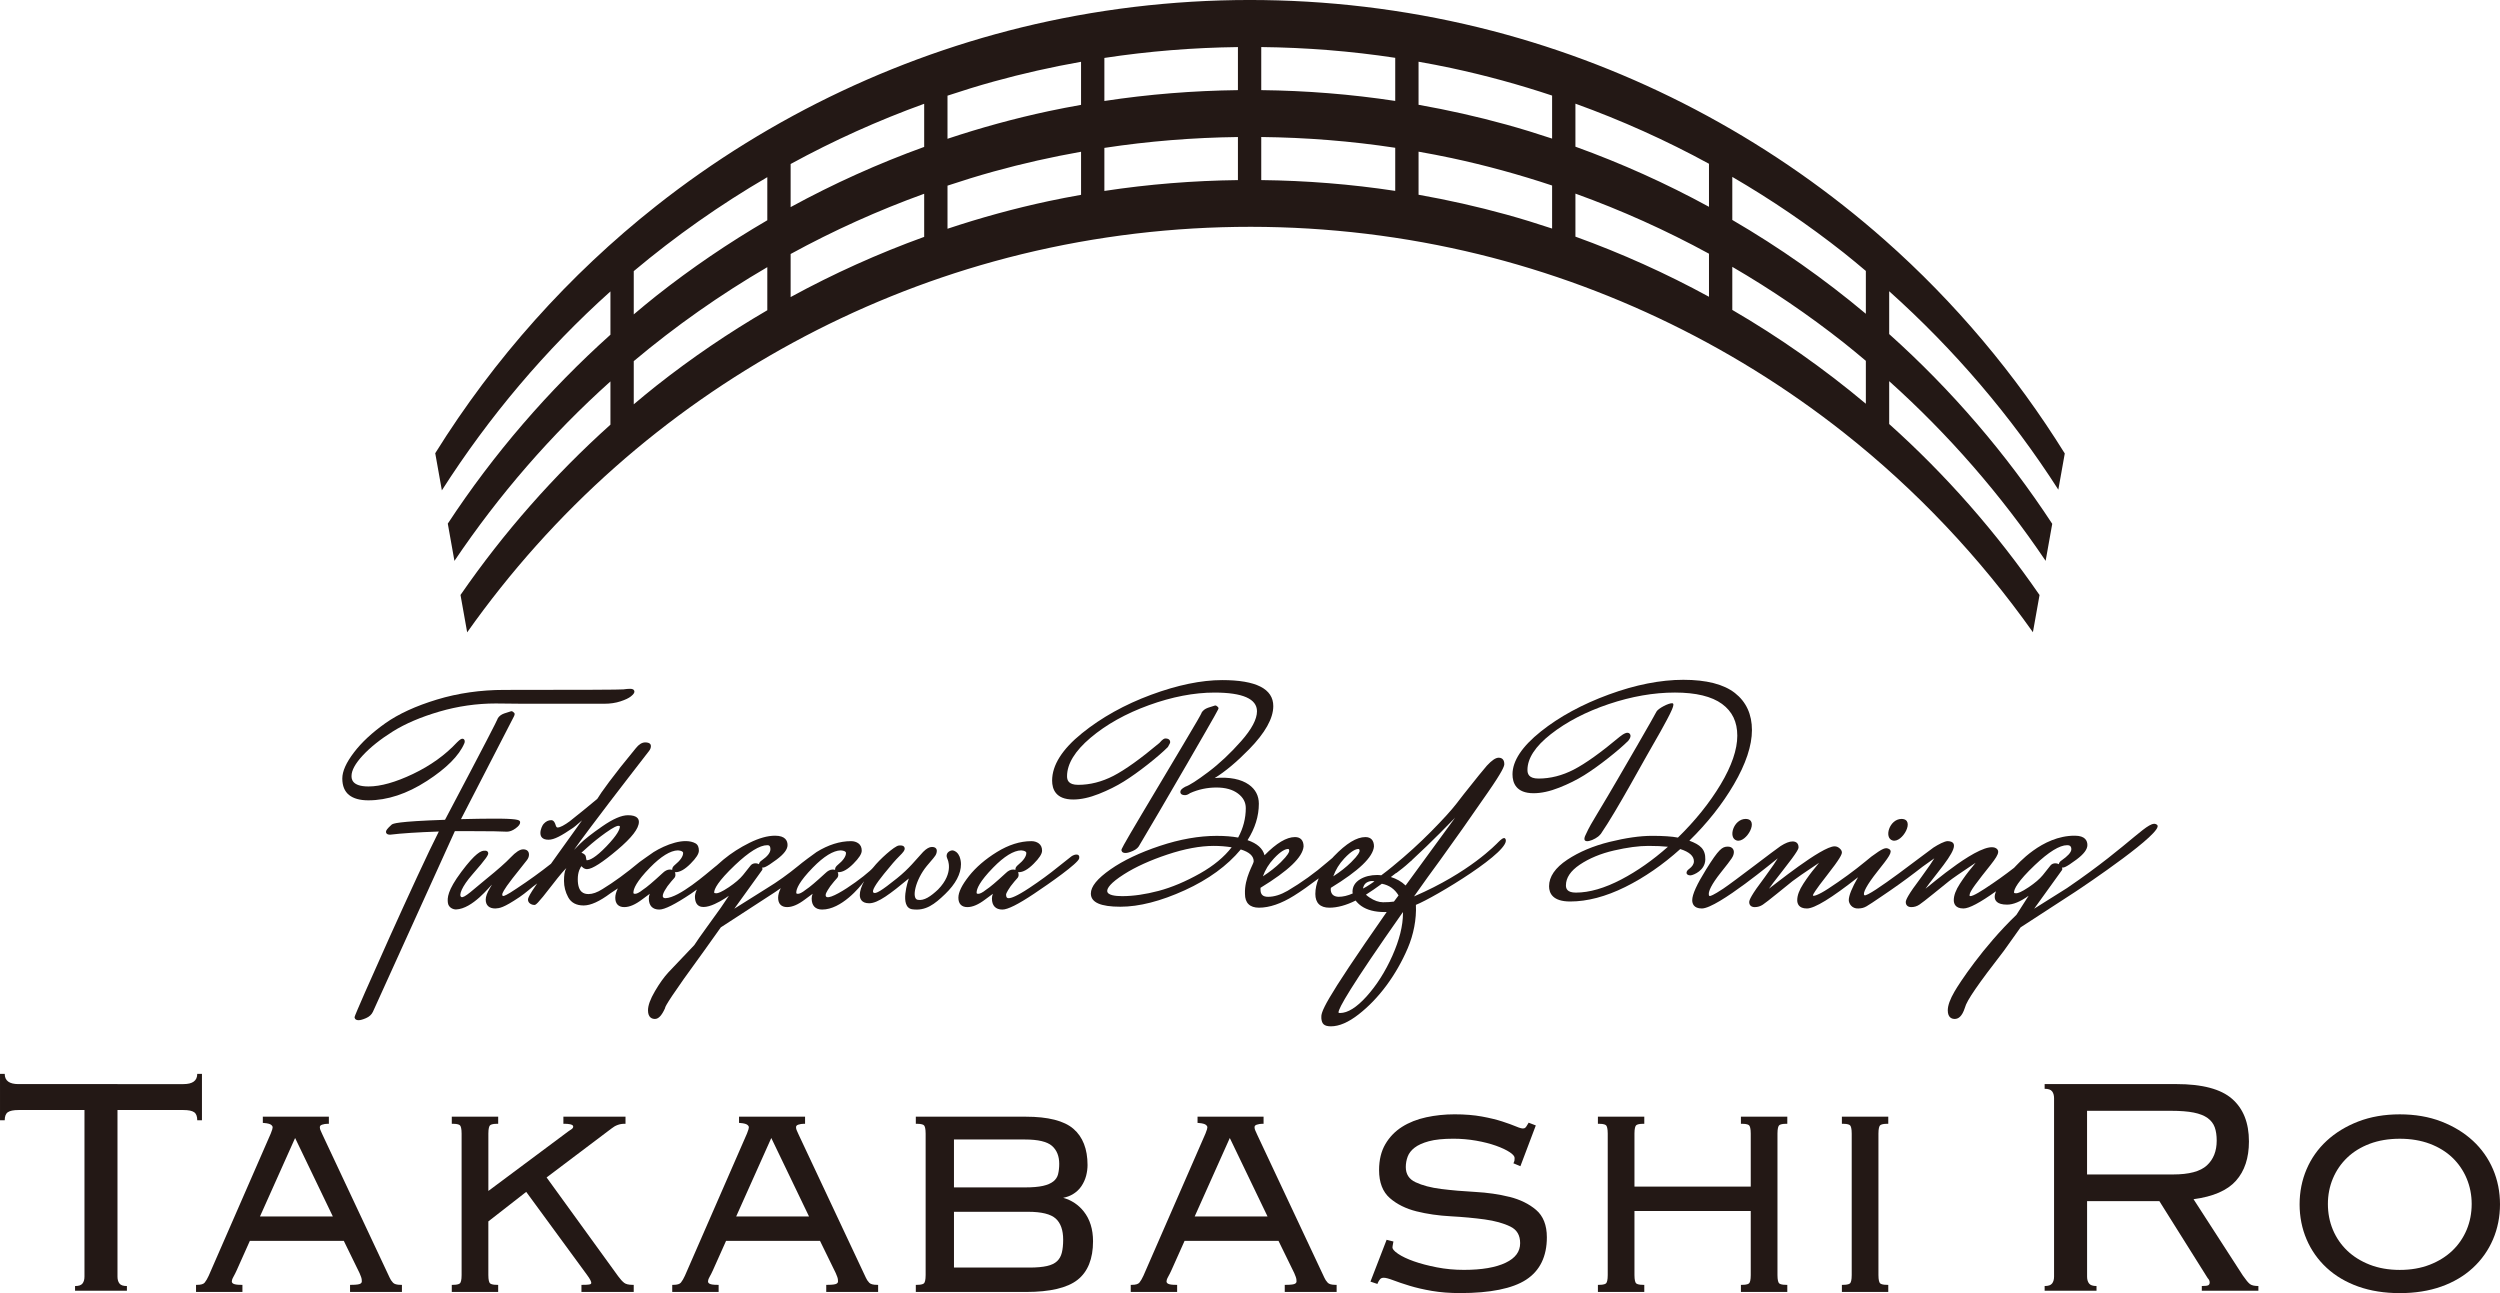
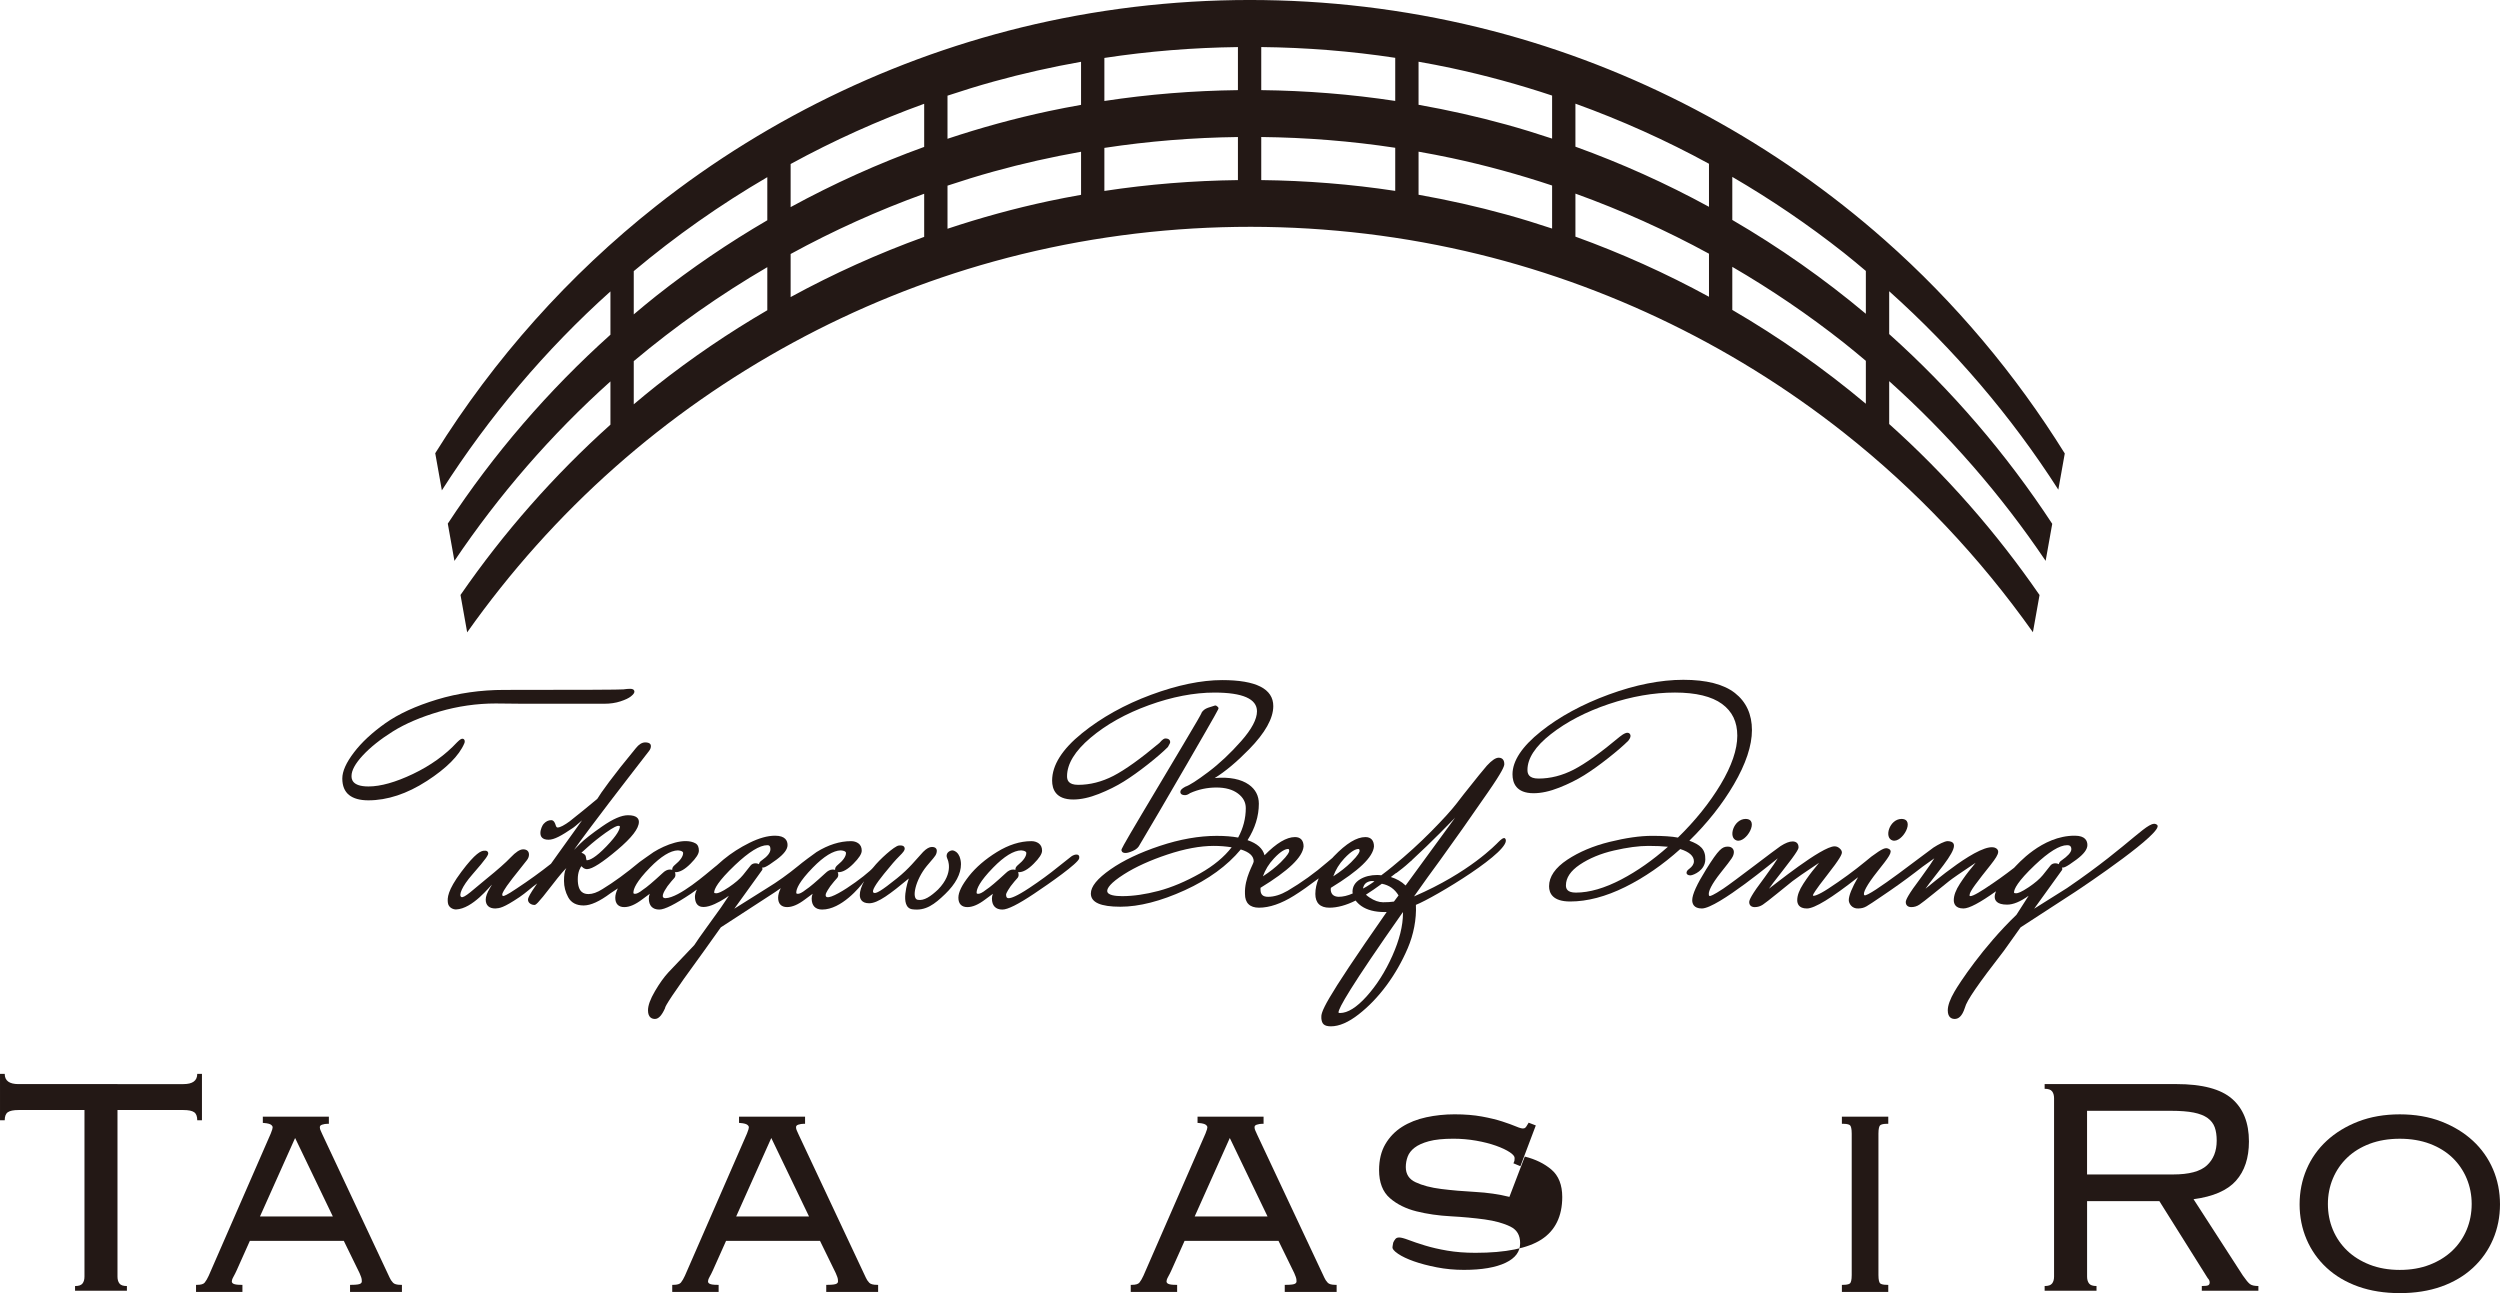
<svg xmlns="http://www.w3.org/2000/svg" id="_レイヤー_1" data-name="レイヤー_1" width="84.536mm" height="43.726mm" version="1.1" viewBox="0 0 239.629 123.948">
  <defs>
    <style>
      .st0 {
        fill: #231815;
      }
    </style>
  </defs>
  <g>
    <g>
      <path class="st0" d="M40.9,74.869c1.892-1.223,3.105-2.44,3.602-3.609.029-.057.043-.126.043-.205,0-.169-.113-.246-.219-.246-.091,0-.215.041-.514.341-1.133,1.218-2.554,2.238-4.225,3.034-1.668.796-3.104,1.2-4.269,1.2-1.624,0-1.624-.759-1.624-1.009,0-.53.359-1.187,1.067-1.953.727-.787,1.701-1.565,2.894-2.312,1.196-.747,2.695-1.387,4.456-1.902,1.762-.516,3.581-.778,5.405-.778l2.587.026h7.819c.573,0,1.096-.078,1.556-.231.466-.154.791-.309.994-.473.239-.194.336-.327.336-.456,0-.101-.054-.271-.416-.271-.175,0-.39.018-.638.054-.231.034-4.077.051-11.428.051-2.255,0-4.422.31-6.441.923-2.022.613-3.688,1.377-4.951,2.272-1.263.894-2.274,1.834-3.004,2.794-.754.989-1.12,1.809-1.12,2.506,0,.703.219,1.235.651,1.581.422.337,1.042.508,1.843.508,1.821,0,3.703-.621,5.595-1.845Z" />
-       <path class="st0" d="M45.11,79.667c1.808,0,2.974.018,3.478.052.262,0,.536-.103.818-.306.31-.226.448-.404.448-.58,0-.207-.09-.336-1.867-.363h-.993c-.593,0-1.537.015-2.809.046l5.074-9.844c.048-.095.07-.169.07-.232,0-.051-.023-.098-.062-.13l-.13-.105c-.044-.035-.103-.046-.155-.029l-.659.211c-.28.1-.485.256-.61.464-.011.019-.018.039-.022.059-.082.217-1.039,2.1-5.036,9.668-4.632.158-4.961.363-5.107.457-.461.412-.553.573-.553.7,0,.064.027.27.393.27h.003c1.089-.132,2.659-.234,4.669-.303-1.886,3.684-8.075,17.545-8.075,17.786,0,.07.028.298.389.298.17,0,.402-.065.708-.197.315-.138.537-.342.66-.607l7.855-17.316h1.513Z" />
      <path class="st0" d="M91.946,82.053c-.154-.378-.49-.543-.648-.543-.269,0-.744.272-.493.805,0,0,.702,1.32-.891,2.948-.696.654-1.338,1.101-1.952.986s-.223-1.911.877-3.248c.618-.712.759-.904.811-.985.096-.148.145-.306.145-.47,0-.085-.034-.364-.468-.364-.248,0-.521.153-.841.473-.721.773-1.328,1.587-2.503,2.529-1.507,1.208-2.047,1.532-2.255,1.378s.224-.832,1.004-1.799c.66-.819,1.134-1.365,1.45-1.672.444-.432.535-.606.535-.734,0-.207-.133-.356-.56-.312s-1.881,1.371-2.436,2.082c-.519.689-4.763,3.792-4.573,2.609,0-.037.032-.203.437-.789.103-.138.223-.287.36-.452.134-.16.226-.264.277-.315.083-.083.128-.197.128-.327,0-.098-.019-.184-.055-.256.022.003.045.005.071.005.416,0,.883-.264,1.427-.808.55-.552.806-.951.806-1.255,0-.308-.106-.543-.316-.698-.196-.143-.436-.215-.712-.215-1.073,0-2.184.352-3.304,1.045-.157.097-1.509,1.103-1.731,1.307-1.002.819-2.01,1.543-3.004,2.146l-3.147,1.978,2.664-3.7c.021-.029.032-.063.032-.098,0-.051-.01-.102-.03-.151.141.013.281.065,1.388-.761.706-.526,1.049-.98,1.049-1.39,0-.41-.208-.899-1.2-.899-.712,0-1.536.23-2.452.685-.905.447-1.743.986-2.491,1.602-.224.185-.437.373-.643.563l-.179.142c-.821.669-3.416,2.957-4.732,2.997-.484-.005-.23-.544.186-1.145.103-.138.223-.287.36-.452.134-.16.226-.265.276-.314.084-.084.128-.197.128-.328,0-.098-.019-.184-.055-.256.022.003.045.005.07.005.416,0,.883-.264,1.427-.808.55-.552.806-.951.806-1.255,0-.308-.084-.56-.317-.698-1.065-.595-2.896.136-4.016.83-.157.097-1.353.955-1.353.955-1.263,1.055-2.461,1.929-3.565,2.602-.492.312-.937.47-1.322.47-.445,0-1.035-.148-1.035-1.427,0-.326.049-.619.145-.868.074-.19.181-.369.223-.373,0,0,.188.279.52.279.506,0,1.51-.67,2.897-1.84,1.395-1.177,2.073-2.057,2.073-2.689,0-.291-.181-.639-1.044-.639-.623,0-1.428.348-2.461,1.063-.995.69-1.711,1.251-2.127,1.667-.215.214-.409.411-.583.59.244-.356.702-.991,1.553-2.124,1.211-1.612,2.451-3.239,3.686-4.835l1.961-2.536c.11-.142.166-.296.166-.456,0-.13-.071-.349-.546-.349-.305,0-.609.188-.899.556-2.205,2.663-3.379,4.316-3.693,4.855-.117.117-2.417,1.983-2.646,2.152-.227.169-.453.314-.672.432-.2.108-.367.162-.496.162-.073,0-.134-.078-.18-.234-.035-.117-.141-.471-.421-.471-.276,0-.525.125-.741.371-.209.24-.745,1.505.48,1.505.548,0,1.231-.377,2.369-1.152.282-.192.712-.616.844-.706-.228.335-1.149,1.601-2.303,3.216-.245.343-.465.652-.674.946-1.009.799-2.116,1.6-3.31,2.385-.957.653-1.2.703-1.252.703-.06,0-.108,0-.108-.16,0-.063.071-.36.984-1.532.244-.313.51-.648.796-1.004.29-.359.487-.609.592-.75.126-.168.19-.342.19-.519,0-.321-.203-.506-.558-.506-.312,0-.707.257-1.207.784-.461.486-1.243,1.177-2.323,2.051-1.225.991-2.128,1.882-2.399,1.735s.042-.997,1.051-2.15c1.387-1.59,1.602-1.927,1.515-2.122s-.234-.167-.366-.167c-.294,0-.842.21-2.199,2.029-1.342,1.796-1.346,2.51-1.286,2.969s.502.633.776.633c1.599-.058,3.248-2.234,3.45-2.382-.051.089-.116.199-.199.335-.271.447-.402.809-.402,1.106,0,.546.328.847.924.847.395-.028.743-.034,2.316-1.091.604-.405,1.123-.902,1.692-1.31-.228.33-.388.568-.475.707-.356.565-.405.741-.405.847,0,.16.079.299.221.39.123.078.254.117.391.117.122,0,.238,0,1.674-1.87.857-1.115,1.238-1.519,1.394-1.663-.014.028-.031.06-.051.096-.119.218-.177.59-.177,1.138,0,.542.134,1.065.398,1.557.284.527.782.794,1.481.794.681,0,1.53-.387,2.587-1.176.231-.146.462-.305.694-.462-.162.337-.245.635-.245.896,0,.579.305.899.86.899.503,0,1.066-.242,1.722-.741.361-.275.587-.439.726-.536-.061.139-.092.293-.092.456,0,.682.356,1.057,1.004,1.057.509,0,1.502-.497,3.034-1.519.193-.129.377-.27.568-.402-.121.257-.186.489-.186.695.041,1.957,2.452.474,3.254-.099l-.766,1.139c-.209.297-.635.888-1.279,1.776-.642.883-1.075,1.503-1.268,1.814l-2.486,2.616c-.423.459-.857,1.066-1.29,1.807-.447.765-.664,1.366-.664,1.836,0,.714.416.821.664.821.341,0,.647-.322.962-1.013.01-.022.015-.037.015-.061.026-.164.546-1.092,3.735-5.454l1.603-2.25,5.203-3.382c.165-.108.357-.244.544-.375-.169.346-.253.649-.253.915,0,.579.305.899.86.899.503,0,1.066-.242,1.722-.741.361-.275.587-.439.726-.536-.061.139-.092.293-.092.456,0,.682.356,1.057,1.003,1.057,1.839,0,3.612-2.134,4.024-2.71-.275.507-.413.944-.413,1.314,0,.297.117.794.899.794.85,0,2.046-.926,3.798-2.375-.037.103-.953,2.768.334,2.951,1.287.182,2.144-.491,3.148-1.459,1.006-.97,1.517-1.934,1.517-2.866,0-.263-.053-.526-.157-.781ZM72.75,82.837c-.268-.151-.64-.112-.829.155l-.705.887c-.301.368-.755.757-1.35,1.158-.72.484-1.05.585-1.2.585-.097,0-.213-.012-.213-.069,0-.336.347-1.066,2-2.636,1.332-1.263,2.371-1.904,3.089-1.904.147,0,.303.031.303.396,0,.315-.275.67-.812,1.048-.171.108-.266.235-.284.379ZM55.729,81.735l.59-.529c.52-.468,1.105-.935,1.738-1.388.834-.596,1.115-.661,1.197-.661.16,0,.16.041.16.068,0,.256-.223.792-1.287,1.898-1.061,1.103-1.615,1.335-1.893,1.335-.028,0-.045-.164-.086-.361-.049-.23-.29-.305-.418-.362ZM80.043,83.318c0,.022.002.044.007.066-.067-.024-.145-.037-.232-.037-.237,0-.479.122-.715.358-.894.825-1.51,1.347-1.849,1.562-.416.337-.648.407-.77.407-.16,0-.16-.053-.16-.121,0-.35.275-1.049,1.587-2.393,1.054-1.079,1.961-1.634,2.678-1.65.331.027.5.112.5.252,0,.33-.27.718-.804,1.154-.104.089-.242.227-.242.402ZM64.433,83.318c0,.022.002.044.007.066-.067-.024-.145-.037-.232-.037-.237,0-.479.122-.715.358-.893.825-1.51,1.347-1.849,1.562-.415.337-.648.407-.77.407-.16,0-.16-.053-.16-.121,0-.35.275-1.05,1.587-2.393,1.054-1.079,1.961-1.634,2.678-1.65.331.027.499.111.499.252,0,.33-.27.718-.804,1.155-.104.089-.242.227-.242.402Z" />
      <path class="st0" d="M102.674,82.102l-1.256.994c-.821.669-1.749,1.347-2.758,2.017-1.22.809-1.747.979-1.974.979-.094,0-.251,0-.251-.356,0-.026.021-.188.437-.789.103-.138.223-.287.36-.452.134-.16.226-.265.276-.314.084-.084.128-.197.128-.328,0-.098-.019-.184-.055-.256.022.003.045.005.07.005.416,0,.883-.264,1.427-.808.55-.552.806-.951.806-1.255,0-.308-.106-.543-.317-.698-.196-.143-.436-.215-.712-.215-1.072,0-2.184.352-3.304,1.045-1.108.685-2.006,1.458-2.672,2.3-.683.867-1.016,1.546-1.016,2.078,0,.579.305.899.86.899.503,0,1.066-.242,1.722-.741.361-.275.587-.439.726-.536-.061.139-.092.293-.092.456,0,.682.356,1.057,1.004,1.057.509,0,1.502-.497,3.034-1.519,1.487-.991,4.221-2.907,4.324-3.382s-.389-.453-.768-.183ZM97.329,83.318c0,.022.002.044.007.066-.067-.024-.145-.037-.232-.037-.237,0-.479.122-.715.358-.893.825-1.51,1.347-1.848,1.562-.416.337-.649.407-.771.407-.16,0-.16-.053-.16-.121,0-.35.275-1.05,1.587-2.393,1.054-1.079,1.961-1.634,2.678-1.65.331.027.499.111.499.252,0,.33-.27.718-.804,1.155-.104.089-.242.227-.242.402Z" />
      <path class="st0" d="M108.591,81.562c.317-.138.539-.342.652-.59.982-1.645,2.491-4.223,4.485-7.662,3.068-5.295,3.068-5.344,3.068-5.418,0-.051-.023-.098-.062-.13l-.13-.105c-.044-.035-.103-.046-.155-.029l-.66.211c-.28.1-.485.256-.609.462-.012.02-.02.042-.022.066-.057.135-.433.811-1.848,3.178-1.28,2.144-2.567,4.301-3.856,6.471-1.959,3.294-1.959,3.381-1.959,3.458,0,.067.028.285.389.285.173,0,.405-.065.708-.198Z" />
      <path class="st0" d="M143.665,72.626c-.299,0-.662.242-1.144.762-.283.317-1.033,1.244-2.23,2.755l-.707.914c-.467.606-1.271,1.489-2.392,2.626-1.123,1.14-2.359,2.262-3.673,3.336-.001.001-.001.002-.002.003-.365.302-.737.595-1.119.877-.124-.009-.241-.03-.37-.03-.655,0-1.216.141-1.669.418-.478.293-.72.697-.72,1.201,0,.052.016.101.022.152-.479.213-.934.321-1.359.321-.909-.037-.735-.862-.735-.862,2.687-1.643,4.038-2.935,4.131-3.964,0-.58-.291-.899-.82-.899-.84,0-1.828.603-3.023,1.842-.05.052-.093.103-.14.155l-.503.423c-1.176,1.02-2.452,1.938-3.791,2.727-.667.384-1.294.578-1.865.578-.508,0-.735-.214-.735-.695v-.168c2.687-1.643,4.039-2.936,4.13-3.964,0-.58-.291-.899-.82-.899-.816,0-1.774.574-2.924,1.744-.162-.646-.703-1.133-1.628-1.448.719-1.133,1.084-2.306,1.084-3.489,0-.769-.323-1.386-.96-1.837-.732-.516-1.844-.756-3.269-.628,1.008-.623,2.116-1.549,3.304-2.765,1.532-1.568,2.309-2.957,2.309-4.13,0-1.655-1.649-2.494-4.899-2.494-1.995,0-4.288.474-6.817,1.409-2.523.935-4.752,2.176-6.623,3.688-1.898,1.534-2.86,3.059-2.86,4.535,0,.828.351,1.814,2.023,1.814.734,0,1.56-.18,2.455-.535.89-.353,1.695-.754,2.393-1.191.703-.439,1.473-.988,2.29-1.631.818-.644,1.465-1.203,1.922-1.661.01-.01.019-.021.026-.034.192-.327.207-.393.207-.45,0-.082-.033-.349-.455-.349-.108,0-.255.054-.578.431-1.81,1.518-3.295,2.58-4.413,3.157-1.105.568-2.24.857-3.376.857-.952,0-1.063-.472-1.063-.827,0-1.18.755-2.417,2.243-3.677,1.512-1.28,3.399-2.334,5.609-3.134,2.213-.8,4.328-1.206,6.285-1.206,2.7,0,4.069.604,4.069,1.795,0,.756-.51,1.717-1.515,2.857-1.023,1.161-2.088,2.161-3.165,2.971-1.069.804-1.795,1.27-2.187,1.398-.337.18-.481.33-.481.501,0,.093.044.31.455.31.142,0,.306-.068.486-.198.792-.354,1.64-.534,2.521-.534.864,0,1.56.195,2.068.58.501.38.745.837.745,1.397,0,.975-.246,1.923-.732,2.82-.577-.108-1.268-.162-2.056-.162-1.702,0-3.536.324-5.451.962-1.918.64-3.507,1.396-4.724,2.246-1.27.887-1.888,1.645-1.888,2.319,0,.851.927,1.265,2.833,1.265,1.794,0,3.871-.533,6.175-1.583,2.263-1.033,4.067-2.347,5.363-3.908.833.258,1.238.633,1.238,1.142,0,.259-.902,1.573-.836,3.124,0,.861.464,1.317,1.342,1.317,1.005,0,2.134-.387,3.356-1.15.679-.422,1.478-.987,2.366-1.661-.208.503-.319,1.002-.319,1.494,0,.861.464,1.317,1.342,1.317.771,0,1.617-.233,2.521-.684.138.183.313.359.547.524.549.383,1.293.578,2.214.578.053,0,.125-.002.216-.007-6.265,8.982-6.299,9.589-6.265,10.194.049.507.23.767.924.767.786,0,1.679-.386,2.652-1.147.958-.746,1.853-1.675,2.66-2.764.806-1.087,1.495-2.291,2.046-3.577.555-1.297.848-2.771.782-4.156,1.684-.656,9.482-5.325,8.547-6.369-.145-.13-.44.15-.647.355s-2.747,2.913-8.08,5.206l1.325-1.864c.444-.586,1.602-2.197,3.35-4.659.576-.82,1.378-1.97,2.407-3.453,1.393-2.008,1.572-2.503,1.572-2.709,0-.552-.372-.612-.533-.612ZM130.657,85.168c-.021-.066.074-.439.385-.599.406-.208.7-.086.7-.086,0,0-.69.491-1.085.685ZM132.453,84.709c.697.134,1.226.502,1.6,1.12l-.442.589c-.293.044-.644.066-1.044.066-.407,0-.843-.153-1.293-.455-.147-.099-.26-.189-.349-.271.461-.292.975-.647,1.529-1.05ZM133.314,84.065c.155-.119.308-.235.469-.361.027-.004.052-.015.074-.032l.576-.445c.174-.135.429-.354.752-.648.049-.04.092-.074.141-.114.007-.006.005-.018.012-.025.379-.347.844-.786,1.396-1.318.812-.78,1.731-1.702,2.746-2.752l-4.75,6.506c-.399-.385-.878-.647-1.416-.812ZM134.477,87.541c0,1.19-.342,2.562-1.018,4.076-.677,1.516-1.511,2.83-2.481,3.903-.947,1.048-1.798,1.579-2.531,1.579-.147,0-.147-.036-.147-.068,0-.375,1.079-2.355,6.173-9.608.002.042.003.081.003.117ZM128.844,82.294c.705-.756,1.126-.915,1.355-.915.056,0,.12,0,.12.187,0,.085-.079.361-.812,1.084-.474.467-1.048.92-1.711,1.349.222-.623.573-1.195,1.048-1.705ZM123.454,81.379c.056,0,.12,0,.12.187,0,.085-.079.361-.812,1.084-.474.467-1.049.919-1.711,1.349.222-.623.573-1.196,1.049-1.705.704-.756,1.126-.915,1.355-.915ZM118.058,81.214c-.723.934-1.736,1.772-3.014,2.495-1.386.783-2.727,1.349-3.988,1.684-1.265.334-2.438.504-3.487.504-.657,0-1.44-.087-1.44-.5,0-.262.279-.752,1.609-1.598,1.104-.703,2.504-1.34,4.159-1.891,1.648-.55,3.143-.828,4.445-.828.575,0,1.151.045,1.716.134Z" />
-       <path class="st0" d="M153.435,79.941c1.625-2.372,4.052-6.953,5.74-9.843.353-.633.897-1.625,1.088-2.088.166-.399.176-.566.045-.603-.328-.041-1.34.477-1.525.791-.162.302-.619,1.132-1.879,3.306-1.301,2.232-2.341,4.068-3.856,6.578-.373.612-.774,1.29-1.03,1.872-.653,1.216,1.0.512,1.344.061l.072-.074Z" />
      <path class="st0" d="M163.457,82.404c.029-1.036-.514-1.44-1.529-1.822,1.729-1.693,3.163-3.505,4.264-5.39,1.151-1.969,1.735-3.721,1.735-5.209,0-1.511-.549-2.708-1.632-3.557-1.072-.839-2.733-1.265-4.94-1.265-2.188,0-4.591.474-7.144,1.41-2.549.934-4.742,2.126-6.518,3.543-1.803,1.439-2.717,2.82-2.717,4.105,0,.827.351,1.813,2.024,1.813.733,0,1.559-.18,2.454-.535.881-.348,1.685-.748,2.393-1.189.705-.441,1.475-.991,2.289-1.633.825-.649,1.472-1.207,1.924-1.659.01-.01.373-.409.166-.669s-.609-.014-.965.266c-1.815,1.52-3.301,2.582-4.415,3.156-1.103.569-2.238.858-3.375.858-.951,0-1.061-.472-1.061-.827,0-1.109.752-2.261,2.237-3.425,1.509-1.184,3.379-2.156,5.559-2.889,2.178-.732,4.311-1.103,6.339-1.103,2.01,0,3.53.368,4.517,1.092.984.724,1.461,1.72,1.461,3.043,0,1.33-.537,2.902-1.597,4.673-1.058,1.763-2.435,3.476-4.093,5.094-.568-.112-1.403-.168-2.484-.168-1.139,0-2.508.195-4.067.58-1.561.385-2.924.96-4.053,1.709-1.16.77-1.748,1.626-1.748,2.544,0,.667.351,1.461,2.023,1.461,1.637,0,3.413-.467,5.277-1.39,1.828-.906,3.603-2.13,5.275-3.636.869.271,1.309.666,1.309,1.174,0,.259-.149.497-.453.726-.171.121-.252.243-.254.372-.002.152.164.277.419.245.267-.034,1.35-.463,1.379-1.499ZM159.875,81.163c-1.451,1.287-2.952,2.34-4.467,3.132-1.598.838-3.064,1.263-4.354,1.263-.858,0-.957-.398-.957-.696,0-.722.446-1.388,1.325-1.98.91-.611,2.013-1.069,3.278-1.36,1.272-.293,2.381-.441,3.297-.441.735,0,1.365.028,1.879.083Z" />
      <path class="st0" d="M206.768,79.072c-.736-.655-2.287,1.722-8.643,6.052l-3.147,1.978,2.665-3.7c.02-.029.031-.063.031-.098,0-.051-.01-.102-.03-.151.142.014.282.065,1.388-.761.705-.525,1.048-.98,1.048-1.39,0-.41-.208-.899-1.2-.899-3.178-.017-5.55,2.811-5.827,3.079-.88.686-1.818,1.355-2.801,1.996-.928.612-1.509.874-1.467.619.029-.176.028-.366,1.205-1.866,1.254-1.596,1.897-2.252,1.337-2.624-1.327-.815-6.431,3.652-6.764,3.877.161-.236.412-.586,1.213-1.6,1.513-1.915,2.033-2.91.917-2.961-.306,0-.897.318-1.365.617-.443.284-6.247,4.831-6.62,4.57-.212-.167.261-1.034,1.225-2.25,1.098-1.385,1.524-1.922,1.168-2.16s-.668-.063-1.717.7l-.547.447c-1.097.905-2.306,1.789-3.593,2.63-.93.612-1.52.808-1.467.619.01-.057.139-.364,1.35-1.906,1.253-1.596,1.422-1.999,1.422-2.182,0-.138-.078-.273-.229-.401-.144-.122-.299-.184-.46-.184-1.217-.032-5.97,3.836-6.303,4.061.16-.236.521-.725,1.322-1.738,1.514-1.915,1.514-2.123,1.514-2.235,0-.355-.209-.558-.572-.558-.305,0-.681.145-1.149.445-.44.282-4.454,3.388-5.493,4.081-.982.653-1.228.704-1.28.704-.048,0-.108,0-.108-.199,0-.272.202-.851,1.167-2.067,1.098-1.385,1.215-1.52,1.239-1.96,0-.153-.105-.521-.611-.507s-.834.227-2.05,2.185c-.897,1.443-1.333,2.408-1.333,2.95,0,.297.12.795.925.795,1.52-.012,7.076-4.673,7.275-4.808-.164.275-.511.799-1.239,1.796-1.328,1.754-1.498,2.205-1.498,2.401,0,.301.199.48.533.48.278,0,.538-.08.772-.237.216-.143.673-.499,1.36-1.055.688-.558,1.185-.958,1.49-1.203.277-.222,1.109-.797,2.538-1.752-.078.105-.193.252-.364.456-.372.439-.755.959-1.138,1.546-.396.609-.589,1.126-.589,1.581,0,.297.12.795.926.795.738,0,2.361-.996,4.902-2.997-.592,1.033-.886,1.76-.886,2.201,0,.297.282.832.924.795s.677-.123,2.25-1.179c1.137-.763,2.222-1.538,3.225-2.307.277-.212.488-.375.673-.519.579-.421.927-.667,1.128-.804-.164.274-.51.799-1.239,1.796-1.328,1.754-1.498,2.205-1.498,2.401,0,.301.199.48.533.48.278,0,.538-.08.772-.237.215-.143.66-.488,1.36-1.055.688-.558,1.184-.958,1.49-1.203.276-.222,1.129-.811,2.538-1.752-.078.105-.194.252-.365.456-.375.443-.758.963-1.137,1.546-.396.608-.589,1.125-.589,1.581,0,.297.12.795.926.795.548,0,1.585-.552,3.117-1.648-.072.189-.121.368-.121.526,0,.344.206.754,1.187.754.585,0,1.265-.28,2.066-.853l-1.17,1.828c-3.244,3.118-5.486,6.586-5.917,7.324-.447.765-.664,1.366-.664,1.836,0,.714.416.821.664.821.341,0,.702-.219.976-1.074.174-.699,1.29-2.295,3.736-5.454l1.602-2.25,5.204-3.382c.933-.61,8.624-5.782,7.888-6.437ZM197.344,82.837c-.268-.15-.64-.112-.829.155l-.705.887c-.302.37-.757.759-1.351,1.158-.72.484-1.05.585-1.2.585-.097,0-.213-.012-.213-.069,0-.336.347-1.067,2-2.636,1.332-1.263,2.371-1.904,3.089-1.904.147,0,.407.018.407.383,0,.315-.379.683-.915,1.061-.171.108-.266.235-.284.379Z" />
    </g>
    <path class="st0" d="M197.294,46.934l.618-3.467c-4.721-7.594-10.523-14.503-17.241-20.443-10.41-9.204-22.894-16.001-36.288-19.706-14.243-3.94-29.429-4.376-43.879-1.286-13.685,2.926-26.625,9.035-37.607,17.706-8.365,6.605-15.551,14.664-21.18,23.704l.635,3.56c4.497-7.039,9.922-13.475,16.158-19.067v4.148c-5.948,5.337-11.206,11.43-15.59,18.108l.637,3.572c4.251-6.315,9.269-12.106,14.953-17.202v4.143c-5.409,4.857-10.242,10.345-14.371,16.325l.639,3.582c4.1-5.797,8.855-11.128,14.191-15.845,10.41-9.204,22.894-16.001,36.288-19.706,14.243-3.94,29.429-4.376,43.879-1.286,13.685,2.926,26.625,9.035,37.606,17.706,6.921,5.465,13.023,11.933,18.116,19.12l.635-3.564c-4.136-6-8.967-11.517-14.412-16.392v-4.109c5.683,5.099,10.729,10.894,14.996,17.224l.633-3.549c-4.393-6.7-9.643-12.829-15.629-18.188v-4.107c6.228,5.578,11.704,11.983,16.213,19.021ZM151.007,14.06v-4.124c4.406,1.592,8.69,3.517,12.802,5.761v4.126c-4.111-2.245-8.394-4.17-12.802-5.763ZM163.809,24.318v4.128c-4.111-2.244-8.394-4.17-12.802-5.763v-4.125c4.406,1.592,8.69,3.517,12.802,5.76ZM148.771,9.159v4.125c-1.451-.482-2.912-.933-4.386-1.341-2.773-.767-5.583-1.397-8.415-1.899v-4.128c1.056.187,2.111.387,3.16.612,3.262.698,6.48,1.581,9.641,2.632ZM118.657,8.64c-4.284.053-8.565.394-12.801,1.039v-4.126c4.236-.645,8.517-.987,12.801-1.041v4.128ZM118.657,13.135v4.128c-4.284.053-8.565.394-12.801,1.039v-4.126c4.236-.645,8.517-.988,12.801-1.042ZM120.893,13.133c4.298.049,8.592.387,12.842,1.032v4.132c-4.25-.645-8.544-.985-12.842-1.035v-4.13ZM120.893,8.64v-4.13c4.298.049,8.592.387,12.842,1.032v4.132c-4.25-.645-8.544-.985-12.842-1.035ZM103.62,5.922v4.13c-1.041.185-2.079.383-3.113.604-3.278.701-6.512,1.589-9.688,2.647v-4.133c1.466-.488,2.942-.944,4.432-1.356,2.758-.763,5.552-1.391,8.369-1.891ZM75.783,19.852v-4.132c4.111-2.247,8.394-4.177,12.801-5.772v4.134c-4.406,1.595-8.689,3.524-12.801,5.77ZM88.584,18.572v4.133c-4.406,1.595-8.689,3.524-12.801,5.77v-4.13c4.111-2.248,8.394-4.178,12.801-5.773ZM60.746,25.988c4.004-3.36,8.291-6.375,12.801-9.006v4.131c-3.71,2.163-7.271,4.583-10.646,7.248-.73.577-1.443,1.175-2.155,1.774v-4.147ZM60.746,38.755v-4.14c4.004-3.361,8.291-6.375,12.801-9.007v4.129c-3.71,2.163-7.271,4.583-10.646,7.248-.73.576-1.444,1.172-2.156,1.77ZM90.82,21.926v-4.132c1.467-.488,2.945-.945,4.436-1.358,2.757-.763,5.55-1.39,8.365-1.89v4.129c-1.041.185-2.079.383-3.113.604-3.278.701-6.512,1.59-9.688,2.647ZM135.971,18.667v-4.129c1.058.187,2.113.388,3.164.612,3.261.697,6.477,1.581,9.637,2.631v4.126c-1.45-.482-2.911-.933-4.385-1.341-2.773-.767-5.583-1.397-8.416-1.899ZM178.845,38.7c-4.004-3.356-8.291-6.366-12.801-8.993v-4.129c3.728,2.17,7.306,4.601,10.696,7.278.713.563,1.409,1.147,2.105,1.731v4.113ZM178.845,30.077c-4.004-3.356-8.291-6.366-12.801-8.994v-4.127c3.726,2.17,7.303,4.6,10.692,7.276.715.565,1.411,1.153,2.109,1.738v4.107Z" />
    <g>
      <path class="st0" d="M19.357,107.377v-4.443h-.452c0,.653-.44.979-1.318.979H1.77c-.879,0-1.318-.325-1.318-.979h-.452v4.443h.452c0-.377.1-.633.301-.771.201-.138.539-.207,1.016-.207h6.327v15.967c0,.278-.063.497-.188.66-.126.164-.364.244-.715.244v.452h4.971v-.452c-.352,0-.591-.08-.715-.244-.126-.163-.188-.382-.188-.66v-15.967h6.327c.476,0,.815.069,1.017.207.201.138.301.395.301.771h.452Z" />
      <path class="st0" d="M37.668,122.947c-.142-.154-.249-.314-.319-.479l-6.437-13.704c-.052-.127-.11-.256-.173-.385-.055-.109-.082-.216-.082-.324,0-.085.023-.189.203-.25.178-.059.363-.089.548-.089h.114v-.68h-6.33v.596l.106.008c.408.03.593.108.675.167.108.08.16.161.16.248,0,.075-.031.24-.179.594l-5.949,13.632c-.122.267-.25.488-.382.655-.114.145-.357.219-.72.219h-.114v.681h4.447v-.681h-.114c-.358,0-.607-.033-.741-.1-.111-.055-.162-.13-.162-.237,0-.072.027-.207.154-.433.113-.2.222-.419.325-.65l1.25-2.795h9.006l1.51,3.091c.05.126.1.252.151.377.044.111.066.249.066.41,0,.106-.051.182-.162.237-.091.046-.314.1-.853.1h-.114v.681h4.973v-.681h-.114c-.367,0-.618-.07-.744-.207ZM31.904,116.603h-6.986l3.368-7.524,3.618,7.524Z" />
-       <path class="st0" d="M59.818,122.955c-.178-.142-.367-.351-.562-.619l-6.864-9.475,6.203-4.68c.379-.308.799-.464,1.247-.464h.114v-.68h-5.954v.68h.114c.309,0,.827.034.827.262,0,.09-.041.164-.125.23-.106.083-.223.163-.356.244l-7.651,5.702v-5.498c0-.495.078-.694.143-.775.062-.076.231-.165.684-.165h.114v-.68h-4.447v.68h.114c.454,0,.622.09.684.165.065.08.143.279.143.775v13.558c0,.497-.078.696-.144.776-.061.075-.229.164-.684.164h-.114v.681h4.447v-.681h-.114c-.454,0-.622-.089-.684-.164-.066-.081-.144-.281-.144-.776v-5.141l3.63-2.831,5.806,7.928c.355.475.43.695.43.797,0,.04-.011.085-.089.124-.047.023-.205.062-.739.062h-.114v.681h5.011v-.681h-.114c-.374,0-.648-.067-.814-.2Z" />
      <path class="st0" d="M83.312,122.947c-.142-.154-.249-.314-.319-.479l-6.438-13.703c-.051-.128-.109-.256-.173-.386-.055-.11-.081-.216-.081-.324,0-.085.023-.189.203-.25.178-.059.363-.089.548-.089h.114v-.68h-6.329v.596l.106.008c.408.03.593.108.675.167.108.08.16.16.16.248,0,.076-.031.24-.178.594l-5.95,13.632c-.122.268-.25.488-.381.654-.115.146-.358.22-.721.22h-.114v.681h4.447v-.681h-.114c-.359,0-.608-.033-.741-.1-.111-.055-.163-.13-.163-.237,0-.072.027-.206.154-.433.11-.194.217-.407.326-.65l1.25-2.795h9.005l1.51,3.091c.05.126.1.252.151.377.044.111.066.249.066.41,0,.106-.051.182-.162.237-.091.046-.314.1-.853.1h-.114v.681h4.973v-.681h-.114c-.367,0-.618-.07-.744-.207ZM77.548,116.603h-6.986l3.367-7.524,3.618,7.524Z" />
-       <path class="st0" d="M101.909,114.812c.345-.069.648-.18.904-.332.352-.208.636-.473.846-.788.207-.312.358-.647.449-.995.09-.349.135-.694.135-1.026,0-1.535-.457-2.705-1.359-3.477-.894-.768-2.427-1.157-4.555-1.157h-10.546v.68h.114c.453,0,.621.09.683.165.066.08.144.28.144.775v13.558c0,.496-.079.695-.145.776-.061.075-.229.164-.683.164h-.114v.681h10.584c2.275,0,3.927-.388,4.909-1.154.991-.773,1.494-2.02,1.494-3.706,0-1.151-.3-2.112-.891-2.857-.511-.644-1.172-1.082-1.971-1.307ZM101.777,120.078c-.083.333-.232.598-.457.811-.223.212-.547.367-.963.461-.428.099-.996.149-1.688.149h-7.229v-5.346h7.116c1.27,0,2.157.218,2.635.649.475.427.715,1.108.715,2.024,0,.489-.043.911-.129,1.253ZM101.42,112.547c-.068.274-.219.506-.45.69-.235.189-.568.334-.99.43-.43.098-1.01.148-1.725.148h-6.816v-4.592h6.816c1.247,0,2.115.206,2.579.611.461.403.695.982.695,1.722,0,.365-.037.698-.11.99Z" />
      <path class="st0" d="M127.261,122.947c-.142-.154-.249-.314-.319-.479l-6.438-13.703c-.051-.128-.109-.256-.173-.386-.055-.11-.081-.216-.081-.324,0-.085.023-.189.203-.25.178-.059.363-.089.548-.089h.114v-.68h-6.329v.596l.106.008c.408.03.593.108.675.167.108.08.16.16.16.248,0,.076-.031.24-.178.594l-5.95,13.632c-.122.268-.25.488-.381.654-.115.146-.358.22-.721.22h-.114v.681h4.447v-.681h-.114c-.359,0-.608-.033-.741-.1-.111-.055-.163-.13-.163-.237,0-.072.027-.206.154-.433.11-.194.217-.407.326-.65l1.25-2.795h9.005l1.51,3.091c.05.126.1.252.151.377.044.111.066.249.066.41,0,.106-.051.182-.162.237-.091.046-.314.1-.853.1h-.114v.681h4.973v-.681h-.114c-.367,0-.618-.07-.744-.207ZM121.497,116.603h-6.986l3.367-7.524,3.618,7.524Z" />
-       <path class="st0" d="M144.68,114.723c-1.009-.252-2.112-.411-3.28-.474-1.155-.061-2.248-.157-3.249-.282-.987-.123-1.819-.341-2.47-.649-.627-.296-.933-.773-.933-1.459,0-.34.061-.675.181-.997.118-.317.34-.604.661-.853.324-.252.786-.461,1.372-.62.592-.16,1.38-.241,2.343-.241.738,0,1.472.062,2.183.187.708.124,1.347.288,1.902.484.555.198,1.002.41,1.33.628.3.2.459.388.459.545,0,.145-.01.222-.017.259-.011.053-.028.102-.048.143l-.053.109.673.28,1.476-3.907-.688-.265-.048.086c-.149.267-.232.366-.276.402-.052.045-.129.067-.227.067-.095,0-.289-.034-.671-.198-.331-.139-.771-.298-1.308-.474-.547-.177-1.205-.337-1.955-.474-.756-.139-1.637-.21-2.619-.21-.935,0-1.849.096-2.717.285-.874.19-1.653.499-2.315.919-.664.421-1.204.979-1.6,1.658-.398.68-.6,1.517-.6,2.487,0,1.184.349,2.087,1.038,2.685.676.587,1.535,1.013,2.551,1.267,1.009.252,2.112.411,3.279.473,1.159.064,2.252.164,3.249.3.986.135,1.818.367,2.47.687.629.309.935.829.935,1.591,0,.814-.454,1.427-1.385,1.874-.947.455-2.292.685-4.0.685-.898,0-1.771-.081-2.594-.242-.838-.163-1.58-.358-2.207-.58-.631-.223-1.141-.465-1.518-.721-.441-.299-.534-.493-.534-.602,0-.039.01-.152.072-.467l.022-.106-.655-.165-1.549,4.009.667.222.04-.1c.046-.114.116-.231.21-.348.079-.098.197-.145.363-.145.184,0,.486.08.899.237.427.164.941.337,1.571.53.617.189,1.338.356,2.142.494.808.138,1.714.208,2.693.208,2.897,0,5.027-.431,6.334-1.28,1.321-.859,1.99-2.228,1.99-4.069,0-1.159-.349-2.044-1.039-2.629-.673-.572-1.531-.992-2.55-1.248Z" />
-       <path class="st0" d="M166.87,107.717h.114c.454,0,.623.09.684.165.065.081.144.28.144.775v5.083h-11.146v-5.083c0-.495.079-.694.144-.775.061-.075.231-.165.684-.165h.114v-.68h-4.446v.68h.114c.452,0,.622.09.684.165.065.081.144.28.144.775v13.558c0,.495-.079.695-.144.776-.061.075-.231.164-.684.164h-.114v.681h4.446v-.681h-.114c-.455,0-.623-.089-.684-.164-.065-.081-.144-.281-.144-.776v-6.137h11.146v6.137c0,.495-.079.695-.144.776-.061.075-.23.164-.684.164h-.114v.681h4.446v-.681h-.114c-.454,0-.623-.089-.684-.164-.065-.081-.144-.281-.144-.776v-13.558c0-.495.079-.694.144-.775.062-.076.232-.165.684-.165h.114v-.68h-4.446v.68Z" />
+       <path class="st0" d="M144.68,114.723c-1.009-.252-2.112-.411-3.28-.474-1.155-.061-2.248-.157-3.249-.282-.987-.123-1.819-.341-2.47-.649-.627-.296-.933-.773-.933-1.459,0-.34.061-.675.181-.997.118-.317.34-.604.661-.853.324-.252.786-.461,1.372-.62.592-.16,1.38-.241,2.343-.241.738,0,1.472.062,2.183.187.708.124,1.347.288,1.902.484.555.198,1.002.41,1.33.628.3.2.459.388.459.545,0,.145-.01.222-.017.259-.011.053-.028.102-.048.143l-.053.109.673.28,1.476-3.907-.688-.265-.048.086c-.149.267-.232.366-.276.402-.052.045-.129.067-.227.067-.095,0-.289-.034-.671-.198-.331-.139-.771-.298-1.308-.474-.547-.177-1.205-.337-1.955-.474-.756-.139-1.637-.21-2.619-.21-.935,0-1.849.096-2.717.285-.874.19-1.653.499-2.315.919-.664.421-1.204.979-1.6,1.658-.398.68-.6,1.517-.6,2.487,0,1.184.349,2.087,1.038,2.685.676.587,1.535,1.013,2.551,1.267,1.009.252,2.112.411,3.279.473,1.159.064,2.252.164,3.249.3.986.135,1.818.367,2.47.687.629.309.935.829.935,1.591,0,.814-.454,1.427-1.385,1.874-.947.455-2.292.685-4.0.685-.898,0-1.771-.081-2.594-.242-.838-.163-1.58-.358-2.207-.58-.631-.223-1.141-.465-1.518-.721-.441-.299-.534-.493-.534-.602,0-.039.01-.152.072-.467c.046-.114.116-.231.21-.348.079-.098.197-.145.363-.145.184,0,.486.08.899.237.427.164.941.337,1.571.53.617.189,1.338.356,2.142.494.808.138,1.714.208,2.693.208,2.897,0,5.027-.431,6.334-1.28,1.321-.859,1.99-2.228,1.99-4.069,0-1.159-.349-2.044-1.039-2.629-.673-.572-1.531-.992-2.55-1.248Z" />
      <path class="st0" d="M176.548,107.717h.114c.452,0,.622.09.684.165.065.081.144.28.144.775v13.558c0,.495-.079.695-.144.776-.061.075-.231.164-.684.164h-.114v.681h4.446v-.681h-.114c-.455,0-.623-.089-.684-.164-.065-.081-.144-.281-.144-.776v-13.558c0-.495.079-.694.144-.775.061-.075.231-.165.684-.165h.114v-.68h-4.446v.68Z" />
      <path class="st0" d="M214.999,122.29l-4.744-7.344c1.882-.25,3.239-.84,4.067-1.77.828-.928,1.243-2.184,1.243-3.766,0-1.782-.539-3.145-1.619-4.086-1.08-.942-2.862-1.413-5.347-1.413h-12.617v.452c.352,0,.59.081.715.245.126.163.188.382.188.659v17.097c0,.278-.062.497-.188.66-.126.164-.363.244-.715.244v.452h4.972v-.452c-.352,0-.591-.08-.715-.244-.126-.163-.188-.382-.188-.66v-7.231h6.93l4.632,7.382c.126.126.188.263.188.413,0,.126-.045.214-.132.264-.088.05-.295.075-.622.075v.452h5.423v-.452c-.377,0-.646-.061-.809-.187-.164-.126-.383-.389-.66-.791ZM200.048,112.575v-6.102h8.059c.879,0,1.601.057,2.165.169.565.114,1.011.29,1.337.527.327.24.552.534.678.886.126.351.188.778.188,1.279,0,1.005-.314,1.795-.942,2.373-.627.578-1.707.867-3.239.867h-8.247Z" />
      <path class="st0" d="M238.961,112.077c-.446-1.041-1.094-1.96-1.929-2.731-.834-.771-1.853-1.393-3.03-1.849-1.177-.455-2.515-.685-3.978-.685s-2.8.231-3.976.685c-1.177.456-2.197,1.079-3.029,1.849-.837.772-1.487,1.691-1.93,2.732-.444,1.039-.668,2.169-.668,3.359,0,1.19.224,2.32.668,3.358.444,1.041,1.093,1.96,1.929,2.733.835.772,1.856,1.375,3.034,1.794,1.172.416,2.51.627,3.973.627,1.464,0,2.802-.211,3.974-.627,1.178-.418,2.199-1.022,3.032-1.794.836-.771,1.484-1.69,1.93-2.733.444-1.04.668-2.17.668-3.358,0-1.187-.224-2.318-.668-3.36ZM230.024,121.724c-1.06,0-2.027-.168-2.878-.5-.848-.332-1.577-.786-2.164-1.35-.59-.564-1.05-1.235-1.369-1.995-.319-.76-.48-1.594-.48-2.479,0-.86.162-1.682.48-2.441.32-.761.78-1.432,1.369-1.995.588-.564,1.316-1.012,2.163-1.332.853-.32,1.821-.482,2.879-.482,1.059,0,2.027.162,2.879.482.847.319,1.575.767,2.164,1.332.587.562,1.048,1.233,1.367,1.995.319.761.481,1.583.481,2.441,0,.884-.163,1.718-.481,2.479-.32.761-.779,1.433-1.367,1.995-.59.564-1.317,1.019-2.165,1.35-.849.332-1.817.5-2.878.5Z" />
    </g>
  </g>
  <path class="st0" d="M167.313,78.496c-1.15.014-1.703,1.815-.847,2.066.929.273,2.231-2.066.847-2.066Z" />
  <path class="st0" d="M182.257,78.496c-1.15.014-1.703,1.815-.847,2.066.929.273,2.231-2.066.847-2.066Z" />
</svg>